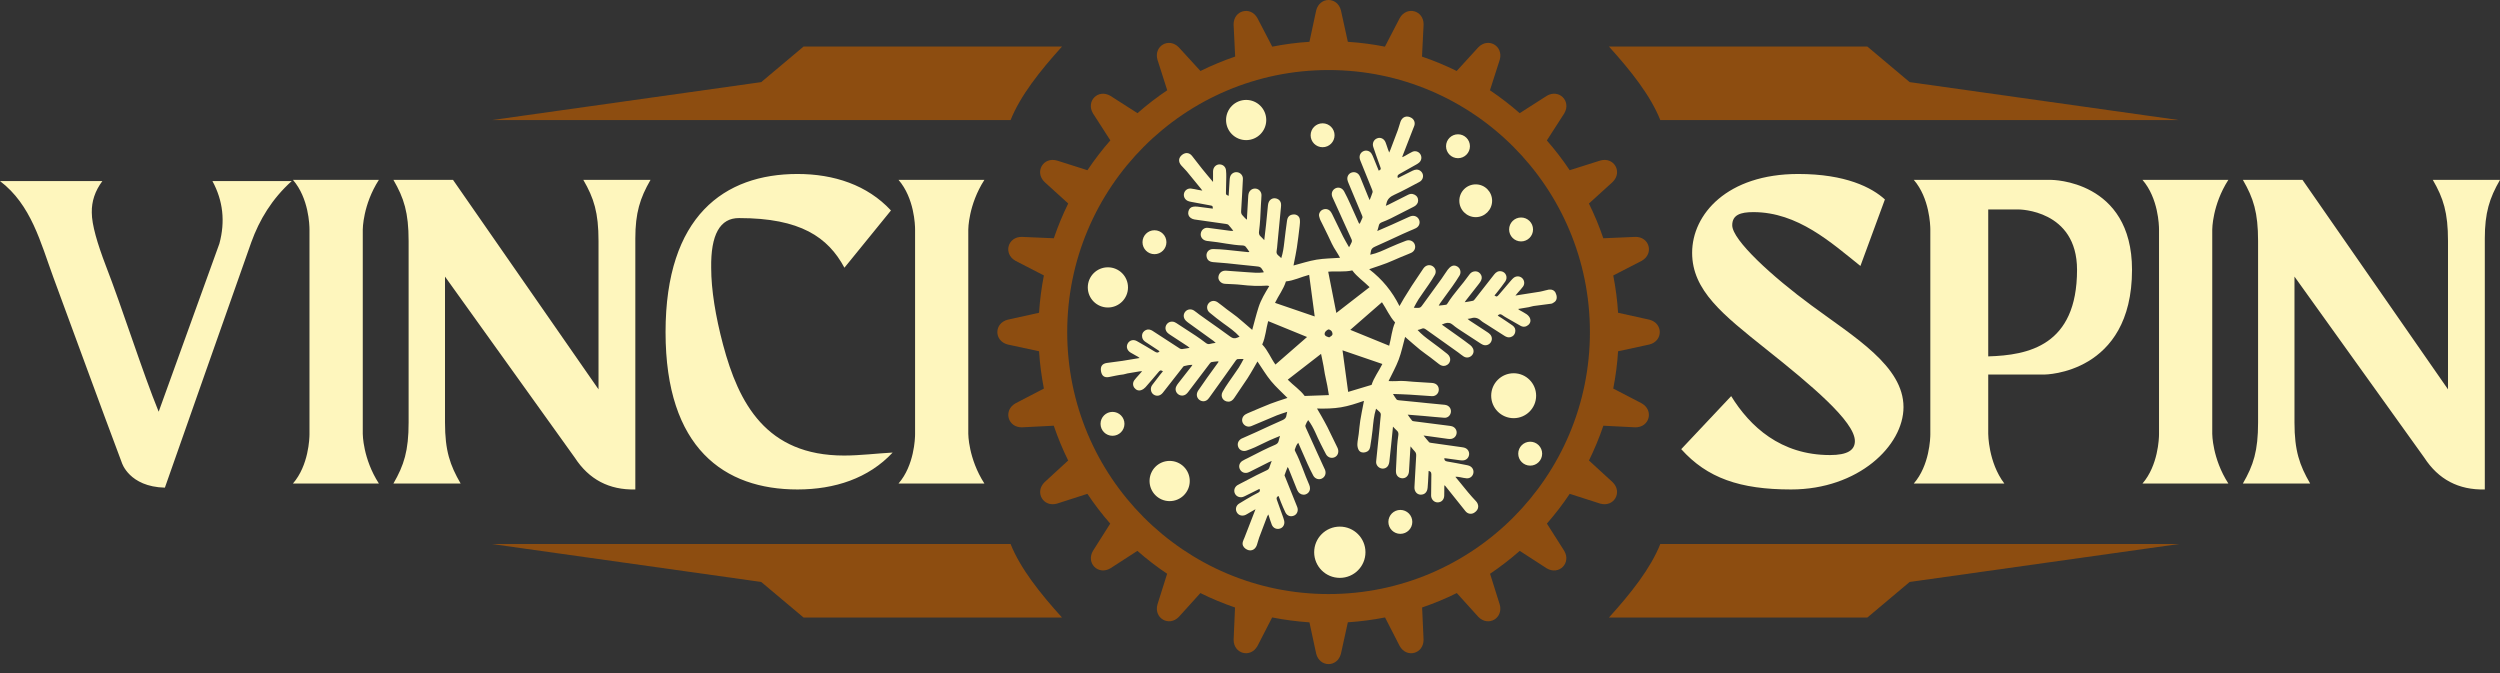
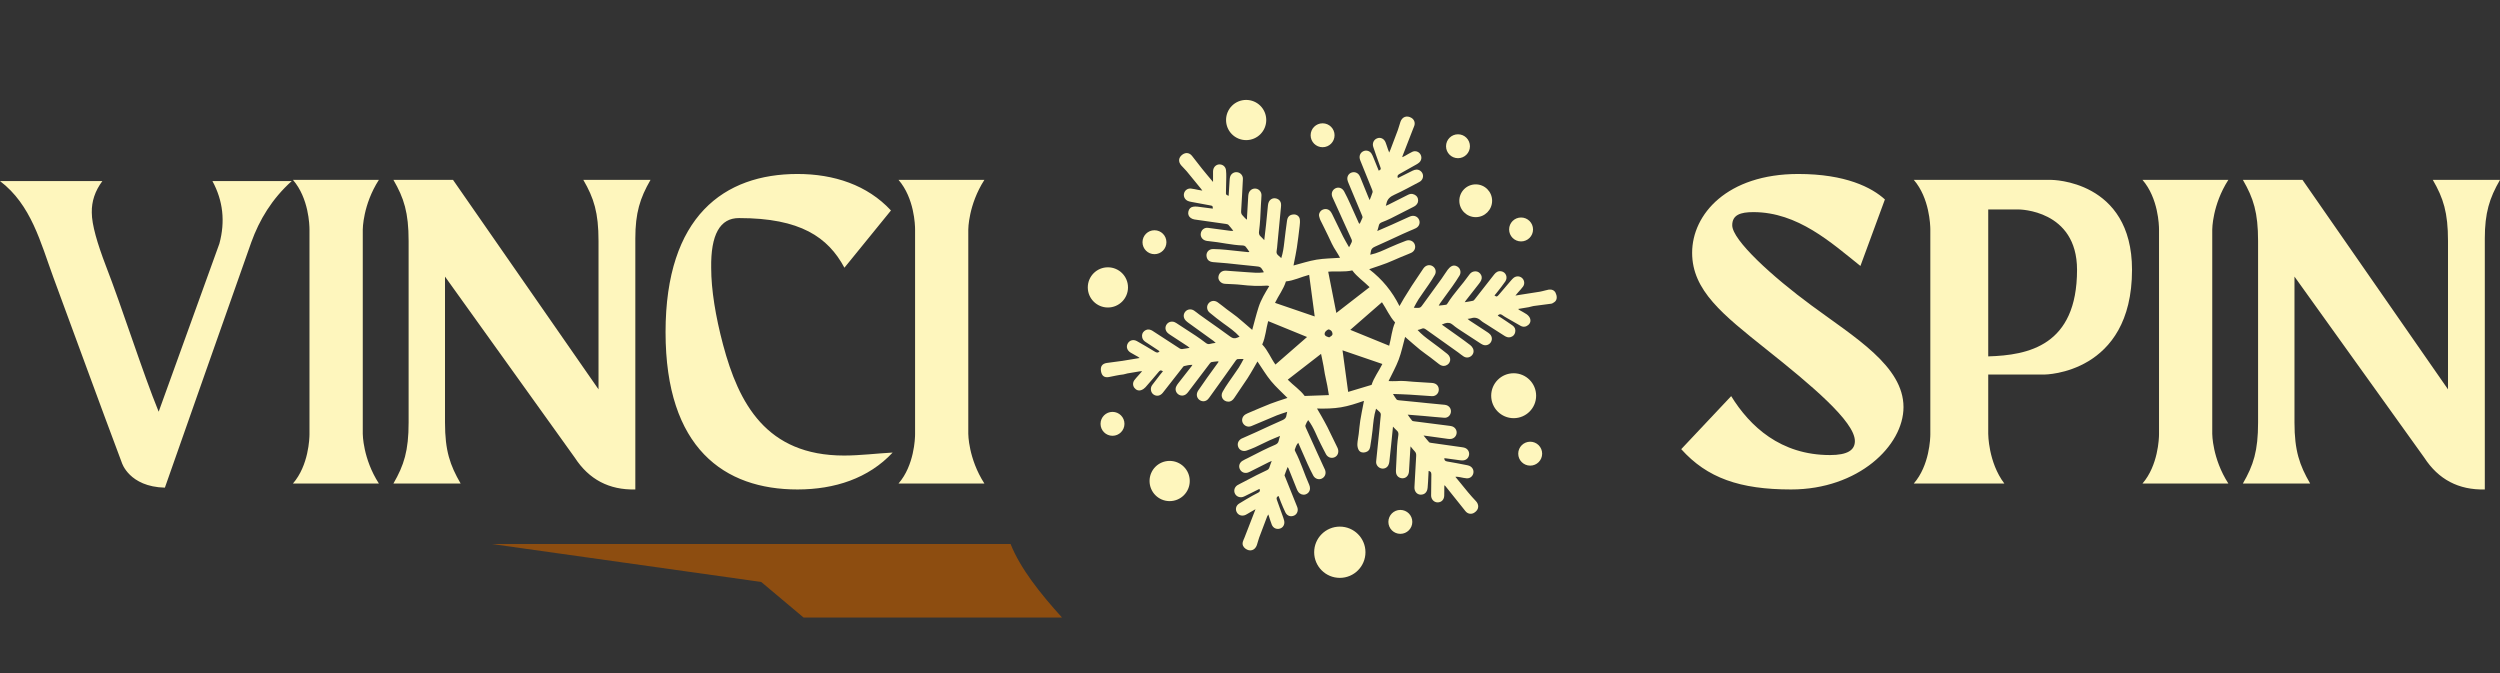
<svg xmlns="http://www.w3.org/2000/svg" width="130" height="35" viewBox="0 0 130 35" fill="none">
  <rect x="0" y="0" width="130" height="35" fill="#333333" stroke="none" />
  <path d="M11.046 9.415C11.599 10.434 11.72 11.517 11.408 12.669L8.251 21.409C7.425 19.393 6.356 16.009 5.497 13.802C5.061 12.658 4.773 11.689 4.773 11.049C4.762 10.47 4.942 9.928 5.323 9.415H0C1.627 10.65 2.11 12.614 2.773 14.419C3.958 17.621 5.146 20.9 6.334 24.057C6.334 24.057 6.707 25.311 8.574 25.358C8.574 25.358 12.651 13.755 13.069 12.592C13.491 11.426 14.14 10.343 15.171 9.415H11.046ZM18.864 11.933C18.864 11.933 18.864 10.656 19.701 9.354H15.234C16.06 10.31 16.093 11.714 16.093 11.933V22.583C16.093 22.785 16.052 24.201 15.234 25.142H19.701C18.864 23.843 18.864 22.561 18.864 22.561V11.933ZM30.333 9.354C30.883 10.302 31.123 11.052 31.123 12.531V20.246L23.557 9.354H20.458C21.007 10.302 21.248 11.052 21.248 12.531V21.968C21.248 23.445 21.007 24.192 20.458 25.142H23.952C23.402 24.192 23.14 23.445 23.14 21.968V14.383L29.888 23.796C30.626 24.934 31.678 25.485 33.037 25.452V12.398C33.037 11.077 33.278 10.302 33.827 9.354H30.333ZM43.89 23.688C39.841 23.688 38.413 20.974 37.601 17.931C37.208 16.455 36.982 15.062 36.982 13.938C36.954 12.201 37.438 11.332 38.435 11.34C41.623 11.34 43.056 12.334 43.91 13.921L46.33 10.944C45.1 9.618 43.36 9.047 41.468 9.047C37.667 9.047 34.609 11.232 34.609 17.272C34.609 23.314 37.667 25.452 41.468 25.452C43.404 25.452 45.164 24.876 46.418 23.533C45.584 23.578 44.725 23.688 43.89 23.688ZM50.351 11.933C50.351 11.933 50.351 10.656 51.188 9.354H46.724C47.548 10.31 47.584 11.714 47.584 11.933V22.583C47.584 22.785 47.542 24.201 46.724 25.142H51.188C50.351 23.843 50.351 22.561 50.351 22.561V11.933Z" fill="#FEF6BD" />
  <path d="M94.192 15.879C92.165 14.389 90.076 12.484 90.076 11.714C90.076 11.166 90.518 11.03 91.176 11.03C93.485 11.03 95.222 12.617 96.742 13.83L98.015 10.371C97.336 9.751 95.974 9.047 93.51 9.047C89.814 9.047 87.991 11.141 87.991 13.146C87.991 15.109 89.596 16.366 91.836 18.155C94.176 20.016 96.454 21.924 96.454 22.935C96.454 23.4 96.082 23.663 95.159 23.663C92.585 23.663 90.988 22.165 90.021 20.598L87.424 23.356C88.767 24.854 90.471 25.452 93.137 25.452C96.631 25.452 98.982 23.179 98.982 21.171C98.982 19.033 96.432 17.535 94.192 15.879ZM106.664 9.354H99.518C100.336 10.299 100.374 11.714 100.377 11.911V22.583C100.377 22.785 100.336 24.201 99.518 25.142H104.225C103.388 24.037 103.388 22.561 103.388 22.561V19.476H106.316C106.316 19.476 110.865 19.454 110.865 14.029C110.865 9.354 106.664 9.354 106.664 9.354ZM103.388 18.532V10.892H104.973C104.973 10.892 108.006 10.897 108.006 14.029C108.006 17.983 105.462 18.471 103.388 18.532ZM115.037 11.933C115.037 11.933 115.037 10.656 115.874 9.354H111.41C112.233 10.31 112.269 11.714 112.269 11.933V22.583C112.269 22.785 112.225 24.201 111.41 25.142H115.874C115.037 23.843 115.037 22.561 115.037 22.561V11.933ZM126.506 9.354C127.055 10.302 127.296 11.052 127.296 12.531V20.246L119.73 9.354H116.63C117.18 10.302 117.42 11.052 117.42 12.531V21.968C117.42 23.445 117.18 24.192 116.63 25.142H120.127C119.578 24.192 119.313 23.445 119.313 21.968V14.383L126.061 23.796C126.798 24.934 127.851 25.485 129.21 25.452V12.398C129.21 11.077 129.45 10.302 130 9.354H126.506Z" fill="#FEF6BD" />
-   <path fill-rule="evenodd" clip-rule="evenodd" d="M52.55 6.245H25.573L39.584 4.27L41.786 2.42H55.224C54.072 3.694 53.061 4.971 52.55 6.245Z" fill="#8D4D10" />
  <path fill-rule="evenodd" clip-rule="evenodd" d="M52.55 28.288H25.573L39.584 30.262L41.786 32.112H55.224C54.072 30.839 53.061 29.562 52.55 28.288Z" fill="#8D4D10" />
-   <path fill-rule="evenodd" clip-rule="evenodd" d="M86.336 6.245H113.313L99.302 4.27L97.101 2.42H83.665C84.817 3.694 85.828 4.971 86.336 6.245Z" fill="#8D4D10" />
-   <path fill-rule="evenodd" clip-rule="evenodd" d="M86.336 28.288H113.313L99.302 30.262L97.101 32.112H83.665C84.817 30.839 85.828 29.562 86.336 28.288Z" fill="#8D4D10" />
-   <path d="M70.088 2.174C70.746 2.218 71.389 2.301 72.016 2.426L72.784 0.944C73.149 0.296 74.036 0.534 74.027 1.277L73.944 2.944C74.566 3.154 75.168 3.406 75.748 3.691L76.873 2.459C77.392 1.93 78.185 2.39 77.988 3.104L77.477 4.694C78.019 5.059 78.535 5.455 79.024 5.885L80.43 4.985C81.068 4.605 81.718 5.256 81.342 5.896L80.436 7.303C80.864 7.793 81.262 8.308 81.624 8.851L83.218 8.347C83.927 8.147 84.389 8.942 83.858 9.463L82.624 10.584C82.911 11.166 83.162 11.769 83.372 12.39L85.038 12.318C85.778 12.309 86.016 13.196 85.372 13.561L83.889 14.325C84.013 14.957 84.099 15.605 84.14 16.264L85.77 16.624C86.488 16.809 86.488 17.729 85.77 17.914L84.14 18.266C84.099 18.925 84.013 19.57 83.889 20.205L85.369 20.974C86.013 21.34 85.778 22.229 85.035 22.221L83.375 22.137C83.162 22.761 82.914 23.362 82.626 23.946L83.858 25.076C84.386 25.594 83.927 26.388 83.215 26.189L81.626 25.679C81.264 26.22 80.867 26.737 80.439 27.227L81.339 28.643C81.715 29.279 81.068 29.93 80.43 29.554L79.027 28.645C78.538 29.075 78.022 29.471 77.483 29.836L77.986 31.434C78.185 32.148 77.389 32.608 76.873 32.077L75.754 30.839C75.174 31.127 74.571 31.376 73.95 31.589L74.025 33.259C74.033 34.001 73.146 34.239 72.784 33.594L72.022 32.107C71.392 32.231 70.746 32.317 70.088 32.359L69.729 33.993C69.544 34.713 68.627 34.713 68.442 33.993L68.091 32.362C67.434 32.317 66.784 32.231 66.152 32.107L65.389 33.591C65.028 34.239 64.141 34.001 64.149 33.259L64.221 31.589C63.602 31.379 63 31.127 62.42 30.839L61.301 32.077C60.785 32.608 59.989 32.146 60.188 31.431L60.691 29.836C60.149 29.473 59.633 29.075 59.144 28.645L57.743 29.551C57.108 29.93 56.459 29.279 56.837 28.64L57.732 27.227C57.304 26.74 56.907 26.222 56.545 25.679L54.959 26.189C54.246 26.388 53.788 25.594 54.318 25.073L55.545 23.946C55.257 23.364 55.009 22.761 54.796 22.137L53.139 22.221C52.398 22.229 52.161 21.34 52.804 20.974L54.282 20.205C54.158 19.57 54.072 18.922 54.031 18.266L52.401 17.914C51.683 17.729 51.683 16.809 52.401 16.624L54.031 16.264C54.072 15.605 54.158 14.957 54.282 14.323L52.804 13.561C52.158 13.198 52.396 12.309 53.136 12.318L54.799 12.39C55.009 11.769 55.26 11.166 55.547 10.581L54.315 9.463C53.785 8.945 54.244 8.147 54.959 8.347L56.547 8.851C56.912 8.308 57.307 7.79 57.738 7.3L56.835 5.896C56.456 5.256 57.105 4.608 57.743 4.985L59.15 5.885C59.638 5.455 60.155 5.057 60.696 4.694L60.188 3.104C59.986 2.39 60.782 1.93 61.298 2.462L62.423 3.691C63.006 3.403 63.608 3.154 64.229 2.941L64.147 1.279C64.138 0.537 65.025 0.296 65.387 0.944L66.157 2.426C66.787 2.301 67.434 2.215 68.091 2.174L68.442 0.54C68.627 -0.18 69.544 -0.18 69.729 0.54L70.088 2.174ZM78.696 7.632C76.237 5.167 72.84 3.642 69.085 3.642C65.334 3.642 61.934 5.167 59.475 7.632C57.017 10.097 55.495 13.503 55.495 17.266C55.495 21.03 57.017 24.436 59.475 26.901C61.934 29.365 65.334 30.891 69.085 30.891C72.84 30.891 76.237 29.365 78.696 26.901C81.154 24.436 82.676 21.03 82.676 17.266C82.676 13.503 81.154 10.097 78.696 7.632Z" fill="#8D4D10" />
  <path d="M69.118 17.544C69.296 17.439 69.317 17.4 69.268 17.262C69.244 17.194 69.117 17.105 69.059 17.137C68.992 17.174 68.912 17.236 68.891 17.303C68.853 17.43 68.92 17.488 69.118 17.544ZM76.738 9.587C77.209 9.587 77.59 9.968 77.59 10.44C77.59 10.911 77.209 11.292 76.738 11.292C76.266 11.292 75.885 10.911 75.885 10.44C75.885 9.968 76.266 9.587 76.738 9.587ZM60.032 11.973C60.376 11.973 60.654 12.251 60.654 12.595C60.654 12.939 60.376 13.217 60.032 13.217C59.688 13.217 59.41 12.939 59.41 12.595C59.41 12.251 59.688 11.973 60.032 11.973ZM57.85 21.418C58.194 21.418 58.472 21.696 58.472 22.039C58.472 22.383 58.194 22.661 57.85 22.661C57.506 22.661 57.228 22.383 57.228 22.039C57.228 21.696 57.506 21.418 57.85 21.418ZM75.816 6.983C76.159 6.983 76.437 7.261 76.437 7.605C76.437 7.948 76.159 8.226 75.816 8.226C75.472 8.226 75.194 7.948 75.194 7.605C75.194 7.261 75.472 6.983 75.816 6.983ZM79.571 22.969C79.914 22.969 80.192 23.247 80.192 23.591C80.192 23.935 79.914 24.213 79.571 24.213C79.227 24.213 78.948 23.935 78.948 23.591C78.948 23.247 79.227 22.969 79.571 22.969ZM78.711 19.409C79.356 19.409 79.879 19.931 79.879 20.577C79.879 21.223 79.356 21.745 78.711 21.745C78.065 21.745 77.542 21.223 77.542 20.577C77.542 19.931 78.065 19.409 78.711 19.409ZM64.8 5.196C65.378 5.196 65.845 5.663 65.845 6.241C65.845 6.819 65.378 7.286 64.8 7.286C64.222 7.286 63.755 6.819 63.755 6.241C63.755 5.663 64.222 5.196 64.8 5.196ZM69.671 27.384C70.407 27.384 71.004 27.98 71.004 28.716C71.004 29.453 70.407 30.049 69.671 30.049C68.934 30.049 68.337 29.453 68.337 28.716C68.337 27.98 68.934 27.384 69.671 27.384ZM79.096 11.31C79.44 11.31 79.718 11.588 79.718 11.932C79.718 12.276 79.44 12.554 79.096 12.554C78.752 12.554 78.474 12.276 78.474 11.932C78.474 11.588 78.752 11.31 79.096 11.31ZM72.818 26.516C73.162 26.516 73.44 26.794 73.44 27.138C73.44 27.482 73.162 27.76 72.818 27.76C72.474 27.76 72.196 27.482 72.196 27.138C72.196 26.794 72.474 26.516 72.818 26.516ZM68.775 6.412C69.119 6.412 69.397 6.69 69.397 7.033C69.397 7.377 69.119 7.655 68.775 7.655C68.431 7.655 68.153 7.377 68.153 7.033C68.153 6.69 68.431 6.412 68.775 6.412ZM57.611 13.9C58.188 13.9 58.656 14.367 58.656 14.945C58.656 15.523 58.188 15.99 57.611 15.99C57.033 15.99 56.565 15.523 56.565 14.945C56.565 14.367 57.033 13.9 57.611 13.9ZM60.822 23.967C61.4 23.967 61.867 24.434 61.867 25.012C61.867 25.59 61.4 26.058 60.822 26.058C60.244 26.058 59.777 25.59 59.777 25.012C59.777 24.434 60.244 23.967 60.822 23.967ZM72.545 16.767C72.255 16.451 72.096 16.061 71.862 15.716C71.31 16.197 70.761 16.675 70.215 17.152C70.89 17.427 71.562 17.702 72.237 17.977C72.35 17.572 72.37 17.156 72.545 16.767ZM67.843 20.59C68.275 20.574 68.688 20.559 69.102 20.545C69.075 20.381 69.051 20.216 69.019 20.053C68.979 19.845 68.93 19.639 68.889 19.431C68.863 19.3 68.848 19.167 68.824 19.035C68.799 18.898 68.769 18.761 68.742 18.624C68.726 18.55 68.711 18.477 68.695 18.401C68.108 18.855 67.537 19.298 66.963 19.743C67.259 20.044 67.612 20.273 67.843 20.59ZM65.945 16.698C65.83 17.103 65.812 17.525 65.636 17.912C65.931 18.218 66.078 18.62 66.323 18.957C66.878 18.473 67.421 18 67.967 17.524C67.292 17.249 66.627 16.977 65.945 16.698ZM68.076 14.292C67.657 14.399 67.284 14.593 66.868 14.634C66.743 15.042 66.479 15.372 66.301 15.749C66.99 15.986 67.674 16.22 68.365 16.456C68.268 15.734 68.173 15.016 68.076 14.292ZM71.883 18.927C71.187 18.689 70.501 18.454 69.811 18.217C69.909 18.944 70.007 19.658 70.104 20.379C70.509 20.258 70.909 20.137 71.323 20.013C71.439 19.639 71.694 19.311 71.883 18.927ZM71.219 14.932C70.919 14.631 70.563 14.396 70.319 14.061C69.899 14.158 69.483 14.089 69.067 14.129C69.208 14.845 69.347 15.555 69.489 16.273C70.073 15.82 70.644 15.378 71.219 14.932ZM74.288 24.487C74.278 24.688 74.269 24.877 74.258 25.067C74.252 25.167 74.246 25.269 74.236 25.369C74.213 25.599 74.073 25.731 73.864 25.722C73.677 25.714 73.541 25.549 73.551 25.331C73.578 24.793 73.608 24.254 73.641 23.715C73.647 23.62 73.636 23.54 73.565 23.469C73.495 23.399 73.436 23.317 73.348 23.211C73.34 23.312 73.335 23.375 73.331 23.439C73.31 23.798 73.293 24.158 73.267 24.517C73.252 24.738 73.103 24.88 72.914 24.87C72.751 24.861 72.626 24.757 72.596 24.595C72.586 24.535 72.588 24.472 72.591 24.41C72.61 24.006 72.627 23.601 72.651 23.197C72.662 23.012 72.686 22.828 72.712 22.644C72.726 22.543 72.719 22.458 72.634 22.387C72.572 22.335 72.52 22.272 72.435 22.185C72.399 22.546 72.368 22.862 72.335 23.179C72.306 23.459 72.278 23.739 72.245 24.018C72.238 24.078 72.22 24.14 72.192 24.194C72.119 24.333 71.967 24.395 71.819 24.356C71.666 24.316 71.557 24.178 71.558 24.023C71.559 23.989 71.564 23.955 71.567 23.922C71.624 23.362 71.683 22.803 71.739 22.244C71.76 22.031 71.773 21.817 71.799 21.605C71.81 21.523 71.793 21.465 71.731 21.413C71.671 21.363 71.616 21.308 71.555 21.251C71.437 21.622 71.411 21.992 71.373 22.361C71.343 22.657 71.295 22.952 71.248 23.246C71.224 23.392 71.133 23.488 70.985 23.521C70.845 23.553 70.715 23.516 70.647 23.392C70.599 23.304 70.579 23.188 70.584 23.087C70.592 22.914 70.632 22.742 70.653 22.569C70.681 22.34 70.696 22.11 70.732 21.882C70.778 21.588 70.84 21.296 70.895 21.003C70.903 20.96 70.912 20.917 70.926 20.844C70.522 20.982 70.137 21.113 69.735 21.179C69.33 21.246 68.922 21.254 68.485 21.244C68.569 21.388 68.64 21.506 68.708 21.627C68.814 21.818 68.924 22.008 69.023 22.204C69.194 22.546 69.359 22.89 69.525 23.234C69.545 23.275 69.566 23.316 69.577 23.359C69.627 23.544 69.549 23.715 69.39 23.781C69.228 23.847 69.047 23.788 68.954 23.624C68.858 23.452 68.776 23.273 68.684 23.099C68.467 22.687 68.326 22.235 68.025 21.844C67.965 21.931 67.914 22.022 67.882 22.118C67.869 22.158 67.893 22.216 67.913 22.26C68.108 22.696 68.306 23.131 68.504 23.566C68.619 23.817 68.734 24.067 68.848 24.317C68.865 24.353 68.885 24.387 68.899 24.424C68.974 24.614 68.906 24.802 68.736 24.885C68.578 24.962 68.382 24.901 68.288 24.728C68.182 24.53 68.084 24.327 67.991 24.122C67.829 23.764 67.674 23.402 67.508 23.024C67.405 23.136 67.37 23.258 67.33 23.376C67.32 23.406 67.342 23.452 67.36 23.486C67.649 24.042 67.825 24.645 68.081 25.214C68.108 25.273 68.122 25.344 68.12 25.408C68.114 25.558 68.011 25.676 67.871 25.714C67.743 25.749 67.596 25.697 67.513 25.58C67.48 25.535 67.454 25.484 67.433 25.432C67.288 25.072 67.145 24.712 67 24.351C66.995 24.337 66.983 24.325 66.957 24.285C66.898 24.437 66.844 24.568 66.799 24.702C66.79 24.728 66.813 24.766 66.826 24.797C67.035 25.319 67.246 25.84 67.455 26.362C67.527 26.54 67.456 26.735 67.297 26.808C67.121 26.89 66.93 26.829 66.84 26.645C66.755 26.474 66.685 26.295 66.611 26.119C66.567 26.011 66.527 25.901 66.485 25.79C66.379 25.836 66.364 25.903 66.4 25.998C66.515 26.309 66.625 26.622 66.736 26.935C66.753 26.982 66.768 27.031 66.778 27.08C66.817 27.267 66.726 27.433 66.561 27.485C66.38 27.541 66.205 27.464 66.132 27.282C66.073 27.137 66.032 26.984 65.982 26.835C65.975 26.814 65.967 26.793 65.951 26.751C65.926 26.794 65.905 26.823 65.893 26.854C65.752 27.223 65.611 27.59 65.475 27.96C65.428 28.087 65.401 28.22 65.356 28.347C65.259 28.623 64.994 28.703 64.76 28.528C64.641 28.439 64.588 28.319 64.628 28.172C64.648 28.096 64.686 28.026 64.715 27.952C64.9 27.475 65.085 26.998 65.287 26.479C65.167 26.548 65.081 26.596 64.996 26.645C64.923 26.687 64.852 26.734 64.777 26.771C64.6 26.856 64.408 26.803 64.318 26.648C64.225 26.491 64.265 26.294 64.431 26.188C64.664 26.04 64.905 25.906 65.144 25.768C65.237 25.715 65.332 25.665 65.428 25.618C65.516 25.575 65.535 25.514 65.493 25.421C65.256 25.539 65.02 25.657 64.785 25.773C64.734 25.798 64.684 25.825 64.631 25.841C64.463 25.892 64.287 25.816 64.216 25.666C64.143 25.511 64.192 25.336 64.339 25.234C64.381 25.206 64.428 25.184 64.472 25.161C64.767 25.008 65.06 24.853 65.356 24.702C65.526 24.615 65.699 24.532 65.873 24.453C65.939 24.422 65.983 24.384 66.006 24.313C66.039 24.206 66.081 24.102 66.13 23.968C66.064 23.997 66.02 24.013 65.979 24.034C65.652 24.198 65.326 24.363 64.999 24.527C64.963 24.544 64.928 24.563 64.891 24.574C64.71 24.628 64.549 24.556 64.469 24.389C64.398 24.239 64.451 24.062 64.605 23.965C64.69 23.911 64.784 23.87 64.874 23.825C65.13 23.695 65.384 23.561 65.642 23.435C65.859 23.329 66.078 23.226 66.301 23.132C66.401 23.088 66.471 23.033 66.493 22.921C66.508 22.845 66.533 22.771 66.562 22.669C66.365 22.751 66.189 22.819 66.017 22.897C65.762 23.014 65.511 23.143 65.256 23.26C65.118 23.323 64.974 23.375 64.832 23.427C64.656 23.491 64.473 23.423 64.4 23.271C64.316 23.096 64.379 22.909 64.556 22.81C64.596 22.788 64.638 22.773 64.68 22.755C64.895 22.659 65.112 22.565 65.327 22.467C65.782 22.259 66.234 22.044 66.693 21.845C66.816 21.791 66.885 21.721 66.897 21.59C66.902 21.541 66.918 21.492 66.935 21.415C66.744 21.48 66.567 21.529 66.398 21.598C65.956 21.779 65.518 21.969 65.077 22.154C64.918 22.22 64.755 22.173 64.656 22.041C64.536 21.88 64.583 21.657 64.765 21.548C64.832 21.508 64.906 21.478 64.979 21.447C65.341 21.294 65.701 21.136 66.067 20.993C66.329 20.891 66.598 20.81 66.864 20.72C66.891 20.711 66.917 20.702 66.948 20.692C66.659 20.398 66.351 20.127 66.094 19.815C65.835 19.501 65.627 19.146 65.388 18.796C65.322 18.911 65.255 19.031 65.185 19.15C65.082 19.324 64.983 19.501 64.872 19.67C64.646 20.013 64.413 20.352 64.183 20.692C64.107 20.805 64.012 20.89 63.867 20.886C63.6 20.879 63.444 20.618 63.573 20.379C63.667 20.206 63.778 20.042 63.888 19.879C64.062 19.622 64.246 19.373 64.417 19.115C64.507 18.98 64.577 18.832 64.668 18.668C64.553 18.669 64.456 18.664 64.359 18.673C64.327 18.676 64.289 18.708 64.268 18.737C64.061 19.024 63.856 19.314 63.651 19.604C63.576 19.709 63.501 19.815 63.425 19.92C63.258 20.153 63.091 20.387 62.923 20.62C62.883 20.674 62.846 20.732 62.797 20.777C62.675 20.888 62.507 20.894 62.377 20.8C62.253 20.712 62.204 20.558 62.256 20.41C62.269 20.374 62.286 20.337 62.309 20.305C62.459 20.087 62.608 19.869 62.762 19.653C62.961 19.375 63.163 19.099 63.363 18.821C63.357 18.81 63.351 18.799 63.346 18.787C63.231 18.8 63.115 18.806 63.003 18.827C62.966 18.834 62.93 18.875 62.904 18.909C62.533 19.397 62.163 19.887 61.791 20.376C61.758 20.42 61.72 20.464 61.676 20.498C61.553 20.594 61.39 20.593 61.268 20.502C61.146 20.411 61.098 20.256 61.157 20.111C61.184 20.045 61.227 19.983 61.272 19.926C61.499 19.632 61.73 19.34 61.959 19.047C61.972 19.03 61.983 19.01 62.007 18.972C61.846 18.972 61.706 19.002 61.569 19.037C61.537 19.045 61.512 19.089 61.488 19.119C61.148 19.554 60.809 19.99 60.467 20.423C60.331 20.595 60.134 20.624 59.975 20.508C59.843 20.411 59.788 20.181 59.924 20.009C60.06 19.836 60.191 19.66 60.325 19.486C60.372 19.424 60.423 19.365 60.474 19.304C60.334 19.223 60.311 19.268 60.227 19.366C60.007 19.623 59.791 19.883 59.566 20.135C59.509 20.199 59.429 20.255 59.349 20.284C59.208 20.334 59.082 20.288 58.989 20.169C58.901 20.054 58.895 19.9 58.983 19.774C59.044 19.687 59.121 19.61 59.191 19.529C59.249 19.462 59.309 19.396 59.392 19.302C59.328 19.306 59.299 19.305 59.27 19.309C59.055 19.345 58.839 19.379 58.625 19.418C58.553 19.43 58.484 19.463 58.413 19.471C58.161 19.497 57.917 19.558 57.669 19.605C57.43 19.651 57.294 19.548 57.253 19.308C57.211 19.06 57.31 18.911 57.552 18.874C57.824 18.833 58.098 18.805 58.37 18.764C58.658 18.721 58.945 18.67 59.26 18.617C59.182 18.548 59.107 18.515 59.037 18.475C58.954 18.427 58.868 18.384 58.787 18.333C58.609 18.221 58.551 18.035 58.638 17.869C58.729 17.696 58.929 17.632 59.118 17.737C59.433 17.912 59.741 18.099 60.05 18.285C60.135 18.335 60.209 18.369 60.297 18.266C60.266 18.244 60.238 18.222 60.209 18.203C59.993 18.06 59.775 17.919 59.56 17.775C59.478 17.72 59.417 17.65 59.395 17.549C59.367 17.415 59.399 17.301 59.503 17.214C59.606 17.128 59.727 17.11 59.852 17.161C59.903 17.181 59.95 17.215 59.997 17.246C60.446 17.537 60.893 17.83 61.343 18.12C61.377 18.142 61.427 18.156 61.467 18.152C61.589 18.138 61.71 18.114 61.861 18.089C61.813 18.049 61.788 18.024 61.759 18.006C61.457 17.808 61.155 17.611 60.853 17.413C60.802 17.38 60.75 17.344 60.707 17.3C60.586 17.177 60.572 17.004 60.666 16.869C60.757 16.736 60.934 16.687 61.087 16.755C61.143 16.78 61.195 16.816 61.247 16.85C61.558 17.052 61.871 17.253 62.181 17.459C62.354 17.575 62.523 17.697 62.688 17.823C62.765 17.881 62.834 17.915 62.934 17.88C63.011 17.853 63.097 17.85 63.217 17.83C63.157 17.776 63.128 17.745 63.095 17.722C62.666 17.412 62.236 17.103 61.806 16.793C61.757 16.757 61.707 16.718 61.663 16.674C61.531 16.541 61.518 16.353 61.628 16.215C61.736 16.079 61.927 16.047 62.085 16.146C62.179 16.207 62.264 16.282 62.355 16.349C62.483 16.442 62.611 16.532 62.74 16.624C63.153 16.917 63.571 17.204 63.977 17.507C64.097 17.596 64.203 17.616 64.332 17.561C64.372 17.544 64.412 17.526 64.459 17.506C64.211 17.233 63.915 17.03 63.623 16.82C63.376 16.643 63.139 16.453 62.904 16.26C62.748 16.131 62.728 15.922 62.843 15.777C62.956 15.635 63.15 15.603 63.314 15.716C63.48 15.832 63.635 15.964 63.796 16.086C63.971 16.219 64.154 16.341 64.325 16.479C64.56 16.671 64.787 16.873 65.018 17.071C65.051 17.099 65.084 17.128 65.115 17.155C65.226 16.756 65.322 16.36 65.446 15.973C65.571 15.586 65.782 15.238 66.001 14.876C65.956 14.866 65.921 14.85 65.887 14.852C65.437 14.884 64.99 14.864 64.541 14.81C64.274 14.778 64.003 14.777 63.734 14.761C63.689 14.758 63.644 14.754 63.601 14.741C63.454 14.695 63.345 14.548 63.356 14.415C63.37 14.237 63.489 14.104 63.658 14.079C63.686 14.075 63.715 14.073 63.743 14.075C64.124 14.101 64.505 14.126 64.886 14.157C65.16 14.179 65.434 14.202 65.708 14.164C65.709 14.151 65.713 14.138 65.709 14.131C65.551 13.863 65.55 13.87 65.24 13.84C64.759 13.795 64.278 13.738 63.797 13.689C63.556 13.665 63.315 13.652 63.074 13.63C62.922 13.617 62.803 13.55 62.755 13.397C62.679 13.161 62.833 12.947 63.086 12.95C63.305 12.952 63.525 12.969 63.743 12.989C64.129 13.026 64.514 13.07 64.9 13.111C64.916 13.112 64.932 13.106 64.97 13.1C64.9 13.001 64.842 12.908 64.772 12.825C64.743 12.792 64.686 12.767 64.641 12.765C64.037 12.746 63.45 12.593 62.85 12.539C62.8 12.535 62.749 12.529 62.7 12.515C62.52 12.467 62.413 12.308 62.441 12.136C62.472 11.952 62.623 11.826 62.815 11.848C63.184 11.892 63.551 11.945 63.919 11.995C63.984 12.004 64.049 12.016 64.131 11.999C64.048 11.897 63.97 11.79 63.88 11.694C63.85 11.663 63.791 11.651 63.743 11.644C63.203 11.567 62.662 11.494 62.122 11.414C62.052 11.404 61.979 11.376 61.921 11.336C61.804 11.254 61.764 11.132 61.797 10.993C61.828 10.862 61.909 10.771 62.046 10.749C62.117 10.738 62.192 10.736 62.264 10.745C62.531 10.776 62.799 10.814 63.066 10.849C63.062 10.705 63.062 10.705 62.928 10.68C62.596 10.618 62.264 10.558 61.932 10.495C61.877 10.485 61.821 10.472 61.77 10.45C61.615 10.383 61.533 10.222 61.568 10.063C61.605 9.899 61.755 9.786 61.932 9.805C62.06 9.819 62.186 9.851 62.313 9.875C62.373 9.886 62.432 9.895 62.521 9.911C62.485 9.862 62.469 9.835 62.449 9.812C62.204 9.51 61.96 9.208 61.711 8.91C61.621 8.802 61.517 8.707 61.424 8.601C61.254 8.404 61.282 8.184 61.491 8.035C61.661 7.915 61.85 7.938 61.985 8.106C62.161 8.325 62.328 8.552 62.504 8.771C62.682 8.994 62.868 9.211 63.078 9.462C63.078 9.271 63.077 9.118 63.078 8.965C63.078 8.92 63.078 8.874 63.087 8.831C63.121 8.662 63.259 8.547 63.419 8.549C63.592 8.552 63.731 8.671 63.752 8.848C63.767 8.971 63.767 9.096 63.766 9.219C63.763 9.477 63.756 9.736 63.75 9.995C63.747 10.126 63.746 10.126 63.89 10.182C63.906 9.917 63.922 9.655 63.939 9.392C63.943 9.33 63.947 9.267 63.962 9.208C64.007 9.038 64.163 8.933 64.332 8.955C64.507 8.977 64.639 9.128 64.631 9.306C64.603 9.862 64.575 10.418 64.539 10.974C64.533 11.067 64.549 11.134 64.612 11.2C64.684 11.275 64.746 11.359 64.842 11.425C64.843 11.371 64.843 11.317 64.846 11.263C64.866 10.915 64.886 10.567 64.907 10.219C64.91 10.168 64.915 10.117 64.928 10.069C64.974 9.891 65.135 9.783 65.31 9.809C65.473 9.833 65.601 9.982 65.597 10.155C65.594 10.307 65.578 10.458 65.57 10.61C65.557 10.862 65.549 11.115 65.532 11.368C65.518 11.586 65.5 11.806 65.471 12.023C65.456 12.132 65.466 12.22 65.554 12.295C65.612 12.345 65.662 12.406 65.741 12.487C65.774 12.202 65.806 11.949 65.833 11.696C65.869 11.355 65.899 11.014 65.934 10.672C65.94 10.617 65.953 10.56 65.975 10.51C66.034 10.372 66.174 10.293 66.313 10.312C66.473 10.333 66.587 10.434 66.612 10.589C66.621 10.648 66.615 10.712 66.61 10.773C66.549 11.417 66.486 12.06 66.424 12.704C66.413 12.816 66.409 12.929 66.386 13.039C66.363 13.148 66.395 13.224 66.479 13.289C66.528 13.326 66.57 13.371 66.626 13.421C66.714 13.147 66.752 12.877 66.782 12.605C66.824 12.23 66.873 11.857 66.924 11.484C66.954 11.271 67.053 11.175 67.244 11.152C67.411 11.133 67.566 11.234 67.59 11.401C67.607 11.516 67.596 11.636 67.582 11.752C67.538 12.132 67.492 12.512 67.435 12.89C67.397 13.145 67.34 13.398 67.292 13.652C67.281 13.705 67.271 13.758 67.262 13.806C67.667 13.7 68.057 13.569 68.458 13.503C68.858 13.437 69.269 13.435 69.682 13.405C69.618 13.294 69.559 13.179 69.487 13.073C69.312 12.815 69.188 12.532 69.057 12.251C68.929 11.976 68.787 11.708 68.655 11.435C68.628 11.38 68.617 11.318 68.599 11.259C68.556 11.117 68.652 10.962 68.769 10.908C68.921 10.837 69.081 10.868 69.184 10.993C69.219 11.036 69.247 11.086 69.272 11.136C69.462 11.525 69.648 11.916 69.842 12.303C69.932 12.483 70.038 12.655 70.151 12.857C70.208 12.748 70.258 12.667 70.293 12.58C70.307 12.544 70.301 12.491 70.285 12.455C70.144 12.137 69.998 11.82 69.853 11.503C69.795 11.375 69.738 11.246 69.68 11.118C69.549 10.832 69.418 10.546 69.289 10.258C69.214 10.092 69.258 9.92 69.394 9.822C69.563 9.701 69.786 9.752 69.895 9.953C70.005 10.155 70.103 10.364 70.199 10.574C70.356 10.916 70.507 11.261 70.661 11.605C70.665 11.614 70.679 11.617 70.707 11.636C70.754 11.531 70.806 11.429 70.847 11.322C70.858 11.292 70.844 11.246 70.83 11.213C70.594 10.647 70.356 10.082 70.121 9.517C70.097 9.46 70.075 9.401 70.065 9.341C70.041 9.185 70.121 9.04 70.258 8.982C70.404 8.92 70.57 8.961 70.666 9.091C70.696 9.131 70.718 9.178 70.737 9.224C70.874 9.557 71.008 9.891 71.144 10.225C71.164 10.274 71.187 10.324 71.222 10.405C71.281 10.251 71.335 10.129 71.373 10.002C71.385 9.96 71.365 9.902 71.347 9.857C71.146 9.356 70.942 8.856 70.74 8.356C70.723 8.314 70.709 8.27 70.703 8.226C70.678 8.065 70.762 7.918 70.908 7.857C71.052 7.798 71.22 7.844 71.312 7.979C71.356 8.043 71.386 8.117 71.416 8.19C71.51 8.418 71.602 8.647 71.695 8.876C71.812 8.808 71.818 8.805 71.778 8.688C71.71 8.486 71.633 8.287 71.562 8.085C71.509 7.937 71.457 7.788 71.409 7.639C71.348 7.45 71.434 7.262 71.611 7.193C71.784 7.124 71.97 7.209 72.048 7.4C72.094 7.514 72.128 7.634 72.169 7.75C72.187 7.803 72.208 7.854 72.238 7.932C72.268 7.864 72.288 7.822 72.305 7.777C72.433 7.441 72.563 7.105 72.687 6.766C72.739 6.624 72.774 6.475 72.824 6.332C72.915 6.071 73.156 5.986 73.393 6.128C73.531 6.21 73.594 6.364 73.55 6.52C73.535 6.574 73.51 6.625 73.489 6.678C73.3 7.165 73.11 7.653 72.921 8.14C72.92 8.145 72.923 8.151 72.928 8.173C72.978 8.147 73.025 8.125 73.071 8.099C73.194 8.031 73.312 7.954 73.439 7.895C73.593 7.823 73.765 7.878 73.855 8.014C73.945 8.151 73.927 8.33 73.804 8.446C73.759 8.488 73.705 8.521 73.652 8.552C73.363 8.716 73.075 8.881 72.783 9.04C72.694 9.088 72.641 9.141 72.689 9.259C72.74 9.233 72.788 9.209 72.837 9.184C73.043 9.081 73.248 8.974 73.456 8.875C73.594 8.809 73.736 8.788 73.87 8.892C74.025 9.014 74.043 9.24 73.907 9.386C73.877 9.418 73.84 9.446 73.8 9.466C73.371 9.69 72.948 9.928 72.508 10.127C72.289 10.225 72.141 10.348 72.095 10.584C72.088 10.616 72.077 10.648 72.061 10.703C72.118 10.679 72.157 10.665 72.194 10.646C72.521 10.482 72.846 10.315 73.174 10.151C73.258 10.109 73.343 10.066 73.447 10.086C73.589 10.114 73.702 10.204 73.733 10.339C73.765 10.479 73.722 10.596 73.612 10.686C73.573 10.718 73.528 10.742 73.483 10.765C73.097 10.962 72.712 11.162 72.324 11.355C72.174 11.43 72.017 11.494 71.86 11.556C71.776 11.589 71.716 11.634 71.698 11.73C71.681 11.816 71.651 11.899 71.618 12.013C71.884 11.898 72.12 11.797 72.354 11.693C72.662 11.555 72.968 11.414 73.276 11.275C73.306 11.262 73.338 11.248 73.37 11.239C73.549 11.188 73.721 11.265 73.791 11.427C73.861 11.587 73.799 11.771 73.635 11.86C73.537 11.914 73.429 11.95 73.326 11.996C73.197 12.052 73.068 12.108 72.941 12.166C72.46 12.387 71.982 12.613 71.499 12.826C71.372 12.882 71.293 12.952 71.282 13.092C71.278 13.14 71.265 13.188 71.254 13.246C71.617 13.17 71.934 13.015 72.256 12.87C72.537 12.743 72.825 12.629 73.113 12.518C73.3 12.447 73.498 12.534 73.564 12.703C73.633 12.882 73.558 13.069 73.372 13.152C73.193 13.232 73.008 13.3 72.827 13.376C72.589 13.476 72.354 13.587 72.113 13.68C71.868 13.775 71.615 13.855 71.366 13.941C71.32 13.957 71.275 13.973 71.197 14C71.878 14.522 72.391 15.147 72.773 15.916C72.86 15.765 72.927 15.64 73.002 15.518C73.136 15.298 73.272 15.077 73.413 14.861C73.598 14.578 73.788 14.299 73.977 14.018C74.002 13.981 74.026 13.942 74.057 13.909C74.179 13.777 74.359 13.751 74.501 13.844C74.648 13.94 74.703 14.128 74.612 14.291C74.517 14.463 74.408 14.628 74.297 14.791C74.124 15.048 73.939 15.297 73.769 15.555C73.677 15.694 73.604 15.846 73.518 16C73.552 16.004 73.568 16.007 73.585 16.007C73.865 16.02 73.86 16.016 74.022 15.788C74.333 15.353 74.653 14.924 74.965 14.49C75.074 14.339 75.168 14.177 75.279 14.029C75.335 13.955 75.406 13.882 75.486 13.84C75.613 13.775 75.763 13.819 75.857 13.92C75.952 14.023 75.977 14.195 75.895 14.329C75.778 14.521 75.652 14.708 75.522 14.892C75.31 15.19 75.092 15.484 74.877 15.781C74.859 15.806 74.845 15.836 74.813 15.892C74.96 15.875 75.081 15.867 75.199 15.846C75.23 15.84 75.259 15.797 75.279 15.764C75.606 15.242 76.04 14.801 76.392 14.298C76.454 14.208 76.531 14.137 76.646 14.116C76.774 14.093 76.881 14.127 76.966 14.223C77.055 14.325 77.076 14.446 77.023 14.57C76.995 14.636 76.951 14.697 76.906 14.755C76.679 15.049 76.448 15.34 76.219 15.633C76.206 15.649 76.197 15.667 76.166 15.715C76.329 15.688 76.461 15.671 76.59 15.641C76.628 15.633 76.663 15.593 76.69 15.559C77.028 15.13 77.365 14.701 77.7 14.269C77.795 14.147 77.911 14.081 78.065 14.107C78.305 14.146 78.419 14.421 78.277 14.633C78.148 14.824 78.001 15.003 77.86 15.186C77.813 15.247 77.762 15.305 77.712 15.366C77.832 15.439 77.844 15.439 77.945 15.321C78.158 15.074 78.369 14.824 78.581 14.576C78.618 14.534 78.656 14.491 78.699 14.455C78.835 14.342 79.021 14.344 79.147 14.457C79.271 14.568 79.299 14.761 79.198 14.902C79.12 15.012 79.023 15.108 78.934 15.211C78.896 15.256 78.859 15.301 78.801 15.37C78.909 15.352 78.983 15.339 79.058 15.327C79.397 15.274 79.737 15.223 80.076 15.168C80.169 15.152 80.262 15.124 80.355 15.102C80.415 15.088 80.474 15.069 80.535 15.06C80.693 15.038 80.828 15.097 80.891 15.228C80.965 15.38 80.98 15.559 80.872 15.672C80.828 15.719 80.764 15.748 80.708 15.782C80.694 15.79 80.675 15.79 80.658 15.793C80.353 15.832 80.047 15.87 79.743 15.913C79.66 15.925 79.581 15.958 79.498 15.973C79.316 16.006 79.133 16.034 78.943 16.066C78.964 16.084 78.988 16.11 79.017 16.127C79.139 16.199 79.268 16.259 79.382 16.339C79.453 16.389 79.521 16.46 79.554 16.536C79.613 16.671 79.583 16.807 79.465 16.903C79.346 17.001 79.207 17.018 79.071 16.943C78.829 16.81 78.591 16.671 78.352 16.532C78.269 16.484 78.187 16.434 78.11 16.378C78.027 16.319 77.958 16.325 77.881 16.414C77.951 16.458 78.018 16.498 78.082 16.54C78.274 16.669 78.469 16.794 78.656 16.928C78.77 17.01 78.82 17.127 78.791 17.27C78.765 17.404 78.681 17.491 78.553 17.53C78.43 17.567 78.323 17.523 78.219 17.455C77.922 17.262 77.621 17.073 77.322 16.882C77.213 16.812 77.096 16.75 77.001 16.665C76.847 16.527 76.684 16.487 76.49 16.552C76.444 16.567 76.393 16.569 76.314 16.582C76.364 16.623 76.39 16.649 76.419 16.668C76.725 16.869 77.032 17.068 77.338 17.269C77.39 17.303 77.441 17.34 77.483 17.385C77.596 17.505 77.607 17.673 77.517 17.805C77.429 17.935 77.265 17.989 77.114 17.929C77.047 17.902 76.986 17.859 76.925 17.819C76.622 17.623 76.319 17.428 76.019 17.228C75.859 17.122 75.695 17.02 75.552 16.894C75.421 16.779 75.288 16.765 75.135 16.814C75.089 16.828 75.045 16.85 74.974 16.879C75.267 17.087 75.542 17.281 75.816 17.477C76.031 17.631 76.246 17.785 76.455 17.947C76.514 17.993 76.568 18.06 76.598 18.129C76.659 18.274 76.616 18.419 76.504 18.511C76.39 18.605 76.244 18.619 76.11 18.536C76.014 18.478 75.93 18.402 75.838 18.335C75.706 18.24 75.573 18.146 75.44 18.051C75.013 17.748 74.584 17.447 74.16 17.14C74.08 17.083 74.013 17.047 73.916 17.099C73.86 17.13 73.791 17.138 73.714 17.16C73.919 17.386 74.145 17.558 74.375 17.727C74.674 17.947 74.972 18.17 75.261 18.403C75.496 18.591 75.447 18.914 75.178 19.01C75.049 19.056 74.933 19.013 74.83 18.935C74.682 18.823 74.538 18.705 74.39 18.593C74.21 18.457 74.023 18.331 73.848 18.19C73.617 18.002 73.394 17.803 73.168 17.609C73.134 17.58 73.102 17.55 73.066 17.518C72.957 17.917 72.876 18.318 72.734 18.696C72.591 19.077 72.387 19.436 72.205 19.815C72.339 19.816 72.482 19.83 72.624 19.817C72.923 19.788 73.218 19.83 73.516 19.853C73.829 19.877 74.144 19.89 74.457 19.912C74.65 19.925 74.772 20.02 74.808 20.175C74.862 20.403 74.694 20.613 74.46 20.6C74.073 20.578 73.686 20.544 73.299 20.521C73.026 20.504 72.752 20.498 72.434 20.486C72.51 20.605 72.558 20.692 72.619 20.768C72.642 20.796 72.695 20.81 72.736 20.814C73.088 20.851 73.441 20.884 73.793 20.918C73.928 20.931 74.062 20.947 74.196 20.96C74.476 20.988 74.756 21.013 75.035 21.041C75.091 21.046 75.149 21.048 75.202 21.064C75.372 21.113 75.472 21.27 75.445 21.439C75.419 21.609 75.279 21.737 75.104 21.724C74.745 21.699 74.387 21.66 74.028 21.629C73.767 21.606 73.505 21.587 73.2 21.562C73.292 21.689 73.354 21.786 73.429 21.873C73.453 21.9 73.51 21.904 73.552 21.91C74.16 21.988 74.768 22.065 75.376 22.143C75.427 22.15 75.477 22.157 75.524 22.175C75.67 22.23 75.759 22.372 75.745 22.519C75.73 22.678 75.615 22.801 75.453 22.824C75.398 22.831 75.34 22.827 75.285 22.82C74.923 22.771 74.561 22.72 74.198 22.67C74.155 22.664 74.112 22.657 74.024 22.646C74.136 22.782 74.22 22.891 74.311 22.992C74.334 23.017 74.382 23.023 74.42 23.029C74.949 23.104 75.478 23.178 76.007 23.253C76.063 23.261 76.12 23.269 76.172 23.288C76.32 23.342 76.407 23.481 76.394 23.63C76.378 23.793 76.27 23.914 76.107 23.938C76.047 23.947 75.983 23.942 75.923 23.934C75.689 23.904 75.455 23.87 75.22 23.838C75.183 23.832 75.145 23.83 75.103 23.826C75.104 23.933 75.146 23.978 75.249 23.996C75.588 24.052 75.925 24.12 76.262 24.184C76.311 24.194 76.362 24.204 76.408 24.224C76.566 24.291 76.648 24.447 76.614 24.607C76.58 24.768 76.442 24.882 76.271 24.873C76.159 24.867 76.049 24.837 75.939 24.817C75.858 24.802 75.777 24.784 75.679 24.794C75.766 24.899 75.853 25.005 75.94 25.111C76.071 25.273 76.2 25.436 76.335 25.595C76.469 25.753 76.605 25.912 76.75 26.061C76.904 26.222 76.937 26.49 76.66 26.662C76.522 26.747 76.358 26.732 76.24 26.62C76.203 26.585 76.174 26.543 76.142 26.503C75.812 26.091 75.482 25.677 75.152 25.265C75.145 25.257 75.134 25.253 75.105 25.235C75.104 25.367 75.103 25.487 75.102 25.607C75.101 25.669 75.104 25.73 75.099 25.792C75.083 25.998 74.944 26.128 74.748 26.124C74.567 26.121 74.417 25.962 74.418 25.764C74.419 25.421 74.427 25.078 74.43 24.735C74.43 24.636 74.45 24.524 74.288 24.487Z" fill="#FEF6BD" />
</svg>